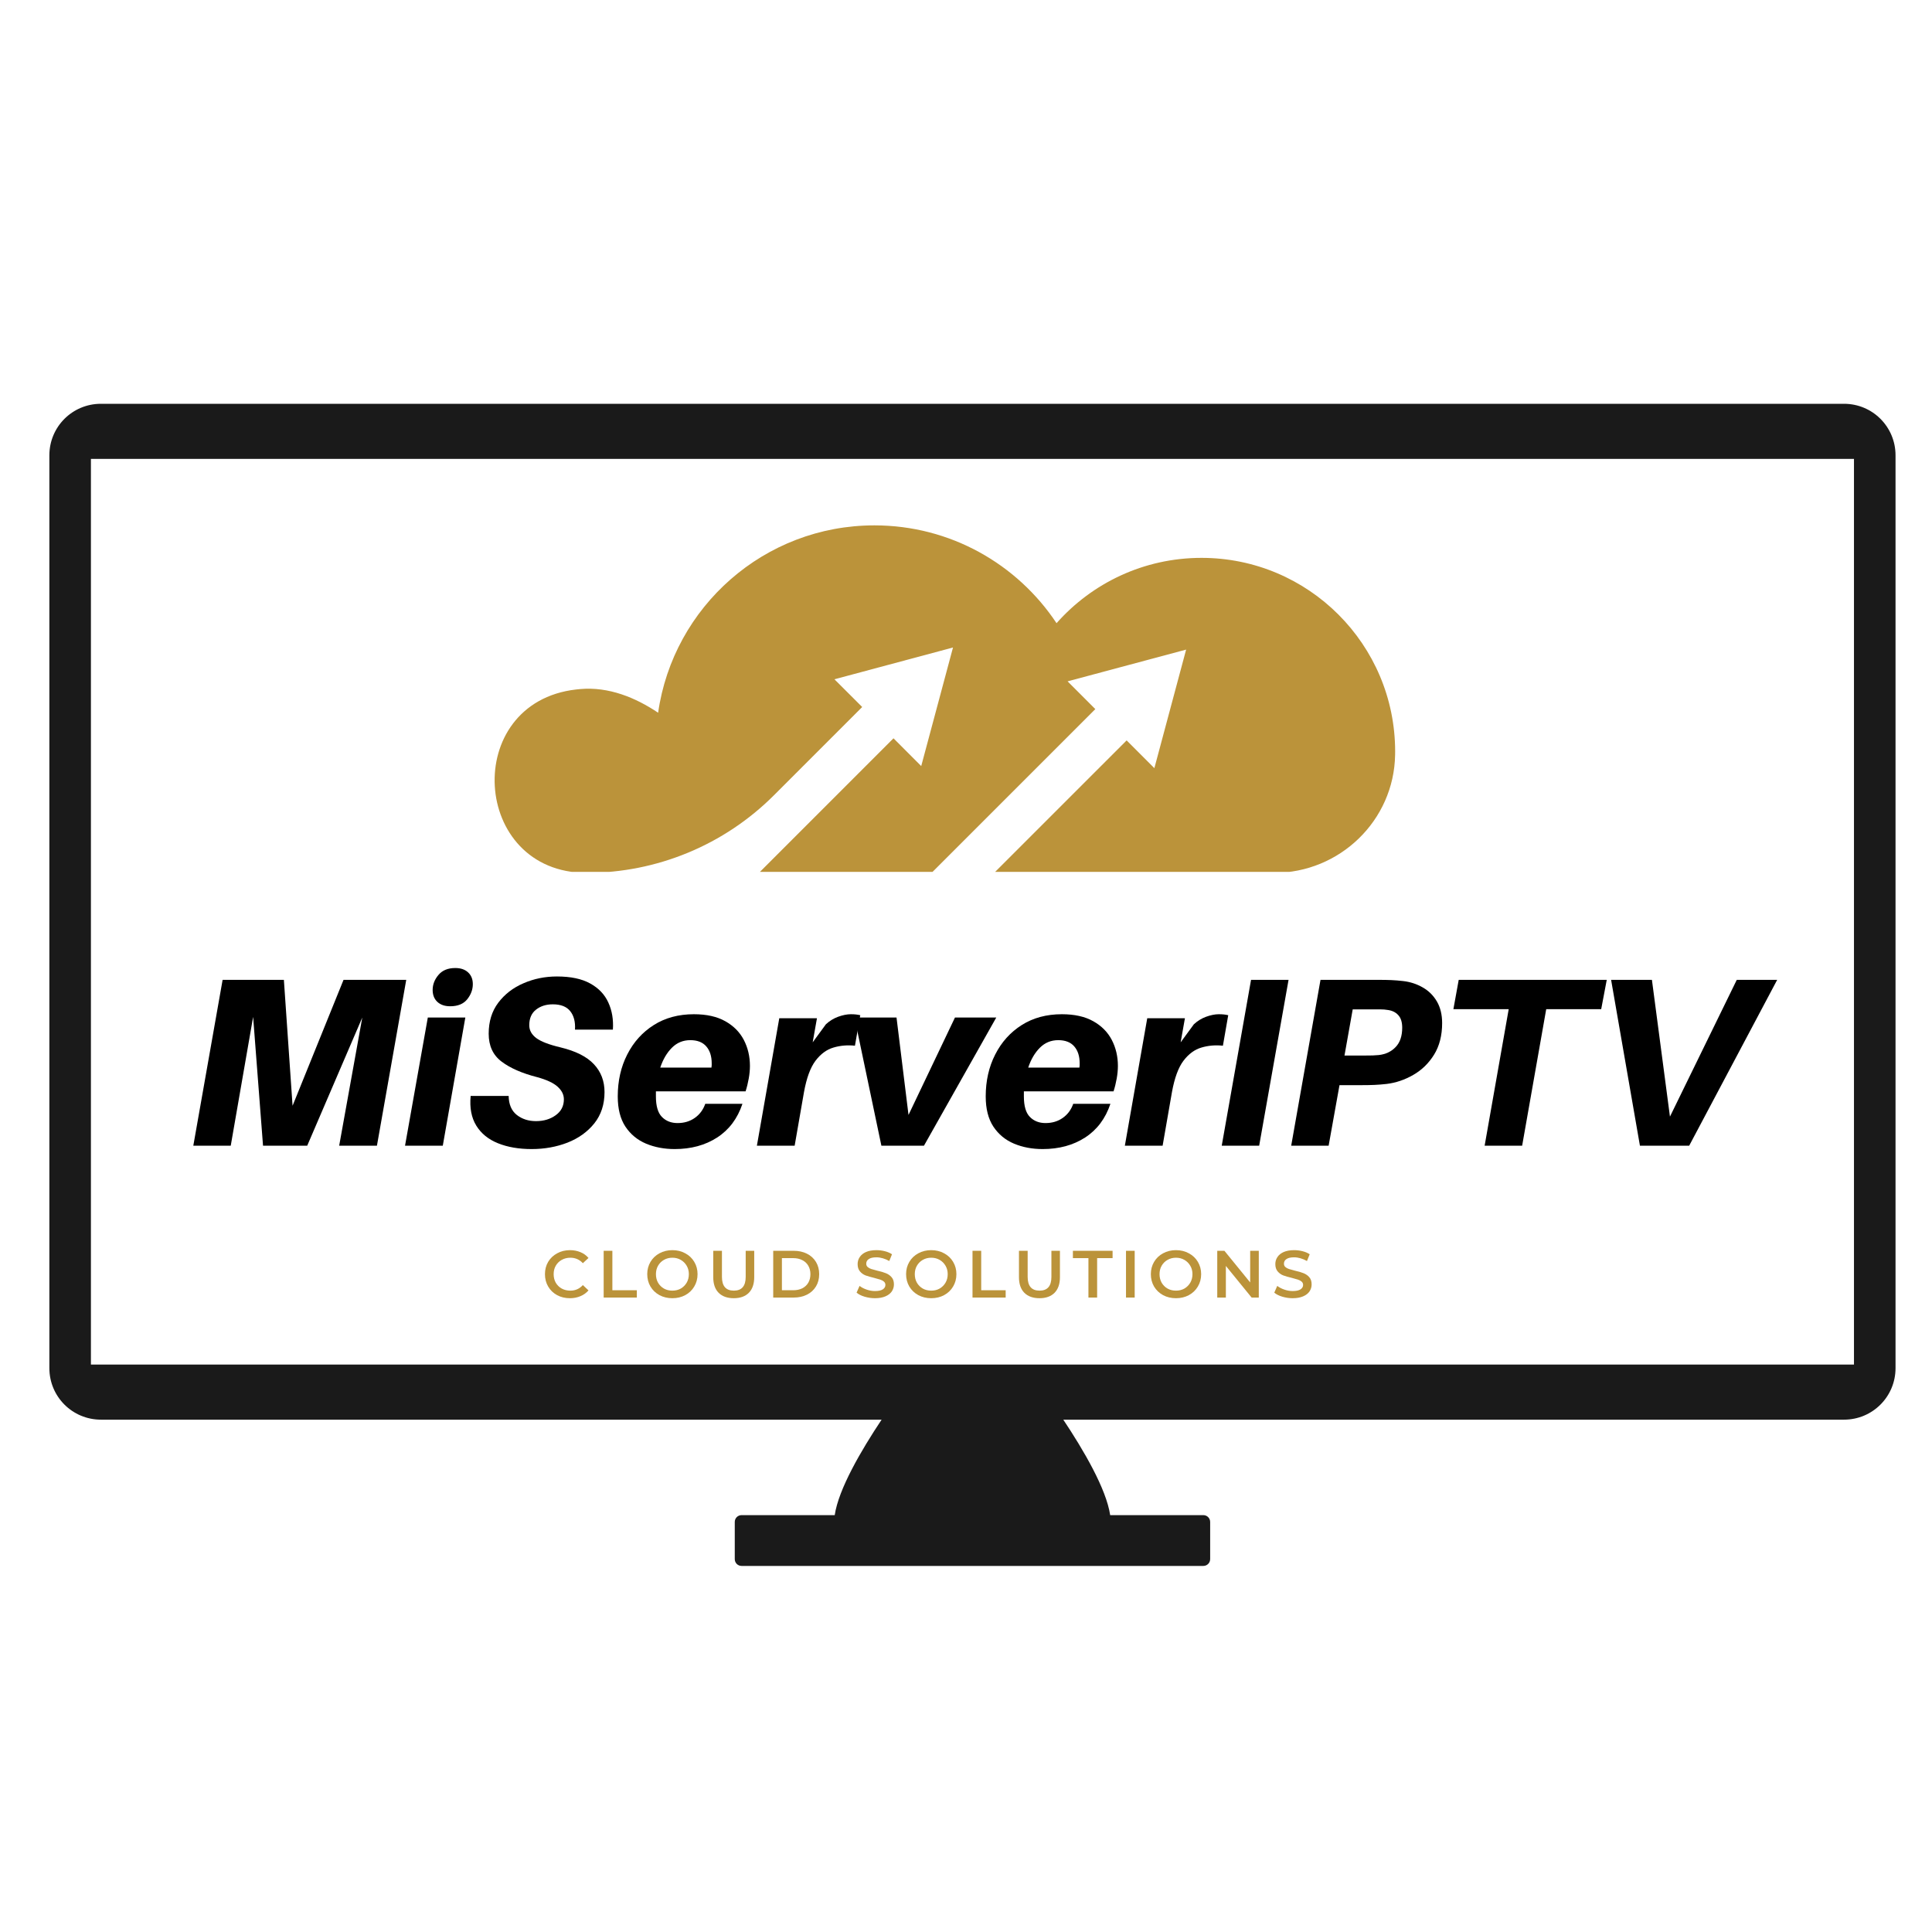
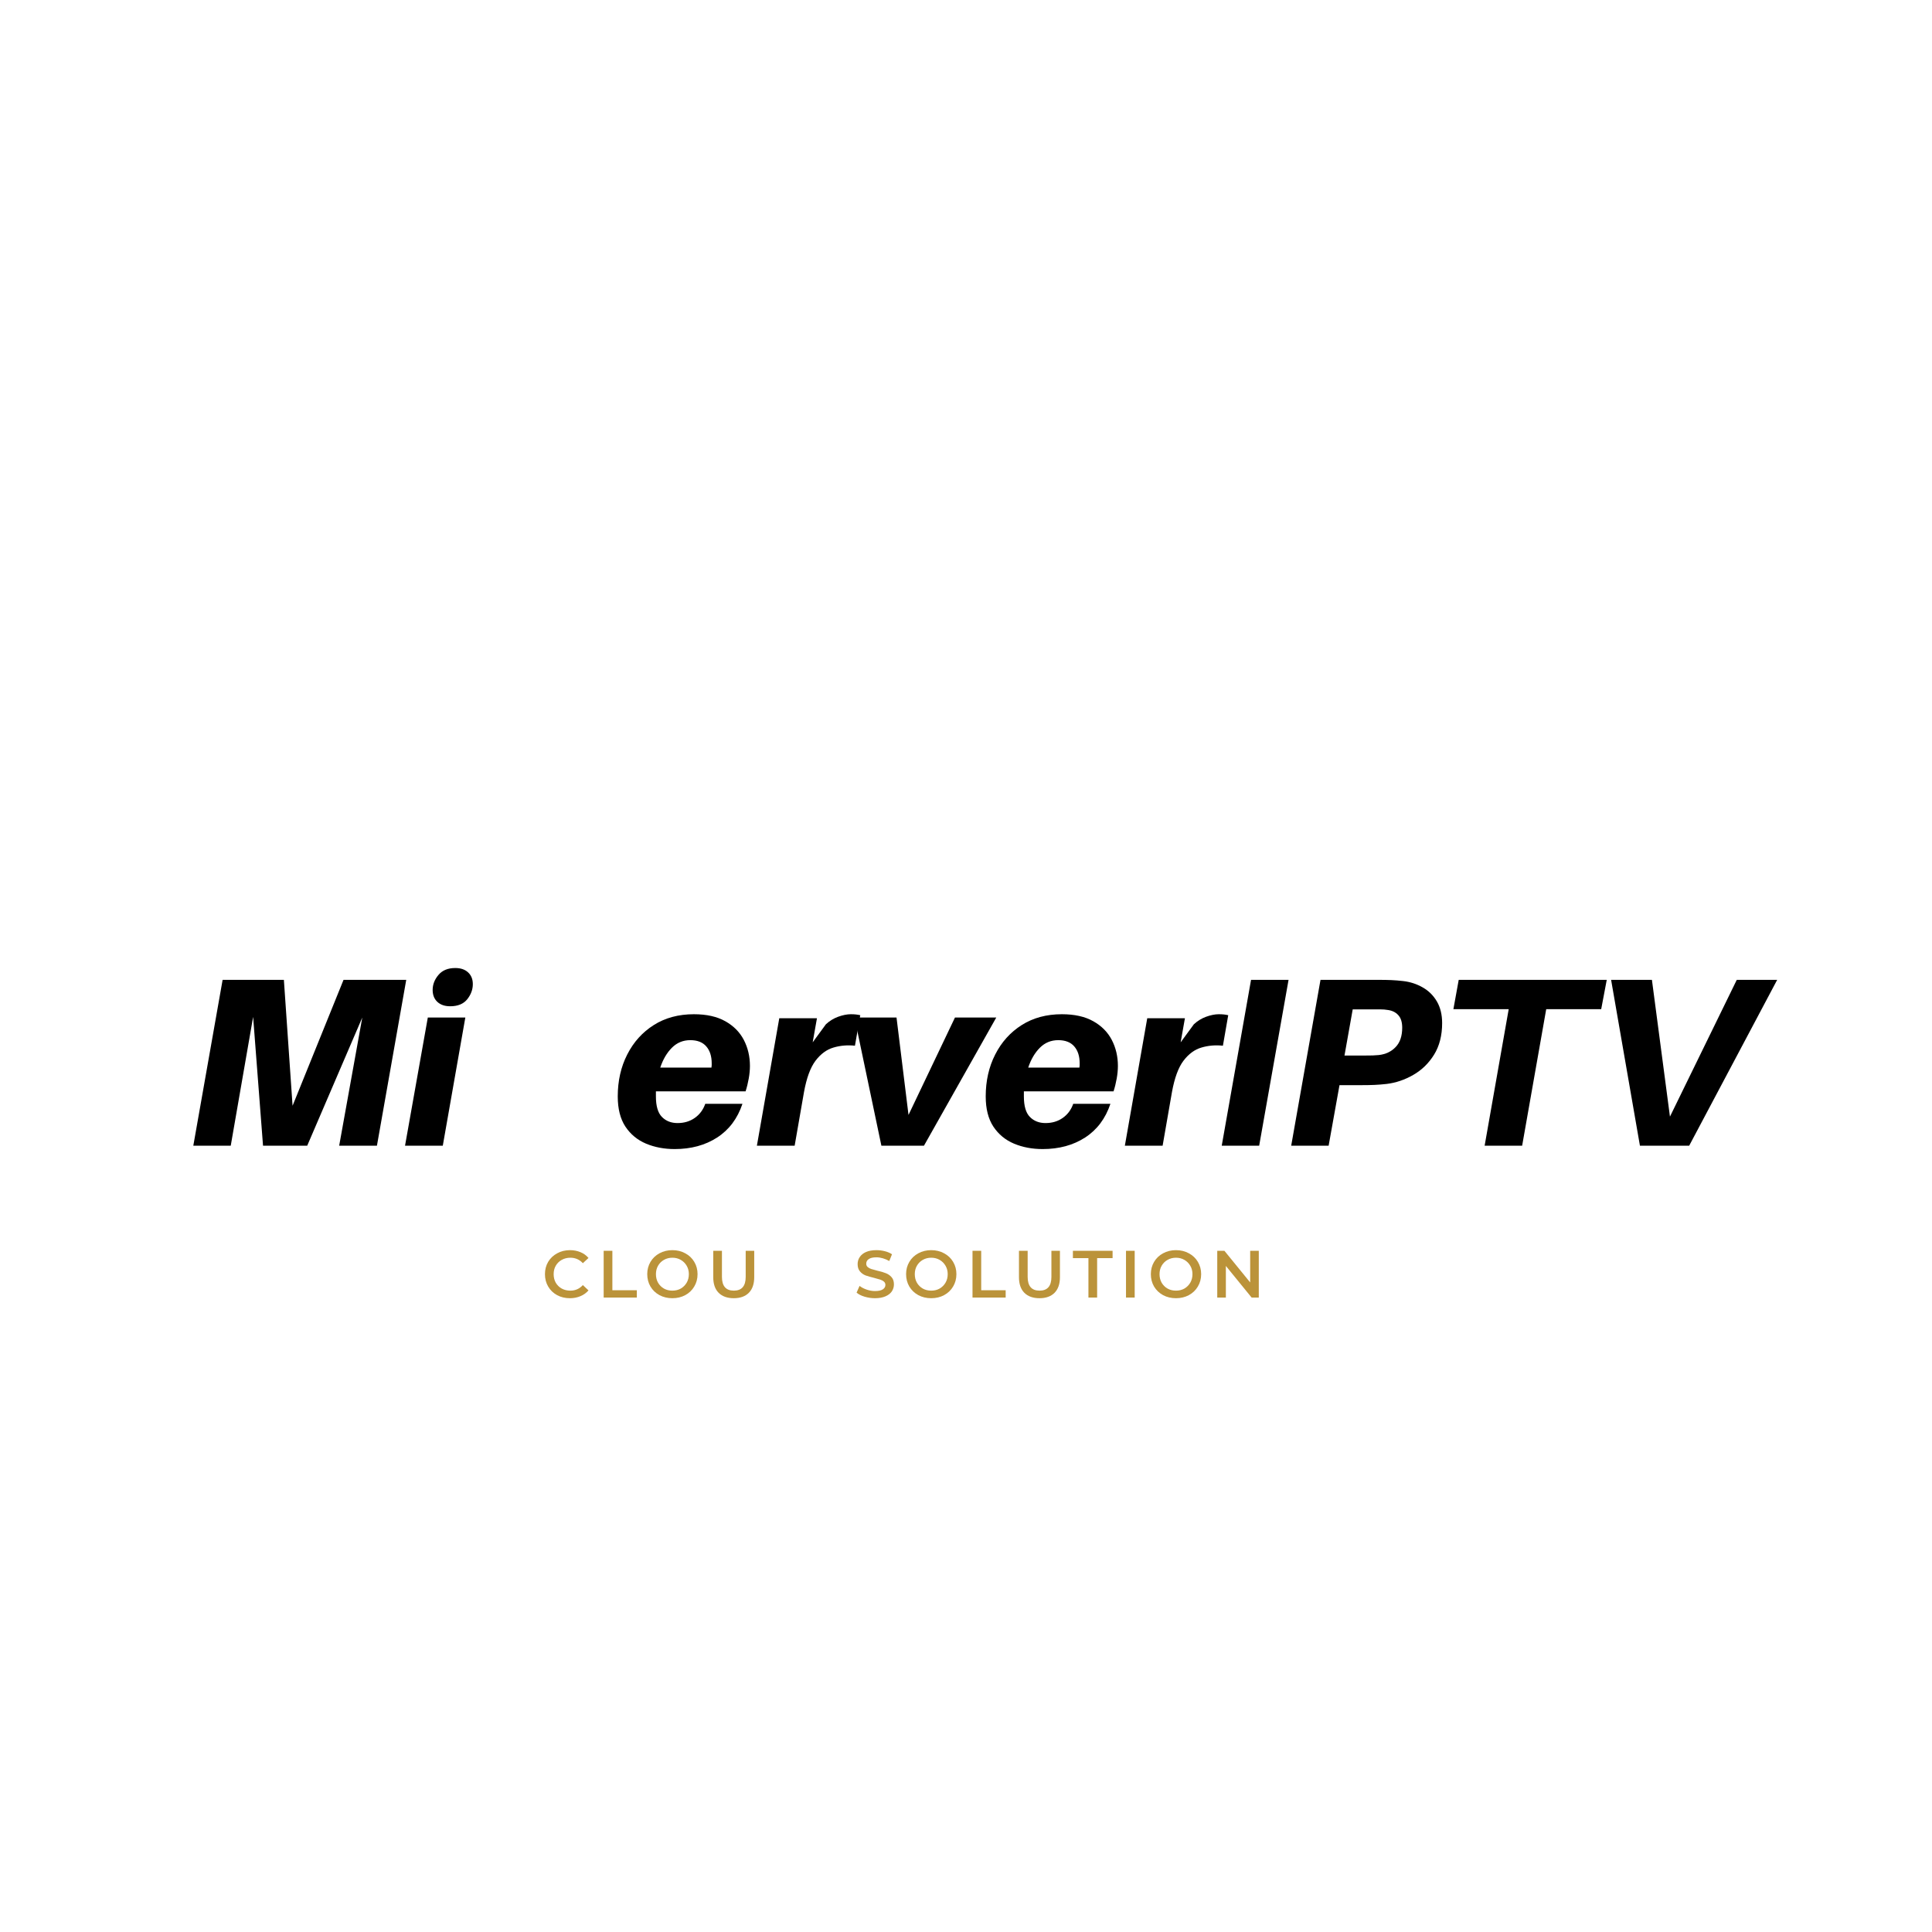
<svg xmlns="http://www.w3.org/2000/svg" version="1.0" preserveAspectRatio="xMidYMid meet" height="500" viewBox="0 0 375 375" zoomAndPan="magnify" width="500">
  <defs>
    <g />
    <clipPath id="bb932a0ad5">
      <path clip-rule="nonzero" d="M 96 101.973 L 271 101.973 L 271 169.23 L 96 169.23 Z M 96 101.973" />
    </clipPath>
    <clipPath id="6ba77e8e27">
      <path clip-rule="nonzero" d="M 9.531 78.379 L 367.973 78.379 L 367.973 303.945 L 9.531 303.945 Z M 9.531 78.379" />
    </clipPath>
  </defs>
  <g clip-path="url(#bb932a0ad5)">
-     <path fill-rule="nonzero" fill-opacity="1" d="M 233.215 108.281 C 222.012 108.281 211.957 113.184 205.074 120.961 C 197.477 109.516 184.48 101.973 169.719 101.973 C 148.348 101.973 130.676 117.781 127.742 138.34 C 123.41 135.434 118.172 133.242 112.586 133.75 C 112.324 133.77 112.07 133.797 111.816 133.828 C 89.484 136.387 91.391 169.422 113.867 169.422 C 127.5 169.422 140.574 164.008 150.211 154.371 L 167.352 137.23 L 161.965 131.848 L 184.977 125.68 L 178.809 148.691 L 173.426 143.305 L 147.309 169.422 L 180.816 169.422 L 212.602 137.637 L 207.219 132.25 L 230.227 126.086 L 224.062 149.098 L 218.68 143.711 L 192.965 169.422 L 247.293 169.422 C 260.035 169.422 270.57 159.273 270.789 146.531 C 270.797 146.309 270.797 146.086 270.797 145.863 C 270.797 125.105 253.973 108.281 233.215 108.281" fill="#bb933a" />
-   </g>
+     </g>
  <g clip-path="url(#6ba77e8e27)">
-     <path fill-rule="nonzero" fill-opacity="1" d="M 19.586 78.375 C 14.047 78.375 9.582 82.84 9.582 88.383 L 9.582 265.547 C 9.582 271.09 14.047 275.555 19.586 275.555 L 171.121 275.555 C 167.188 281.457 162.766 289.004 162.02 294.086 L 143.938 294.086 C 143.207 294.086 142.617 294.676 142.617 295.41 L 142.617 302.621 C 142.617 303.355 143.207 303.945 143.938 303.945 L 233.566 303.945 C 234.301 303.945 234.891 303.355 234.891 302.621 L 234.891 295.41 C 234.891 294.676 234.301 294.086 233.566 294.086 L 215.484 294.086 C 214.738 289.004 210.32 281.457 206.383 275.555 L 357.918 275.555 C 363.461 275.555 367.922 271.09 367.922 265.547 L 367.922 88.383 C 367.922 82.84 363.461 78.375 357.918 78.375 Z M 17.648 89.07 L 359.855 89.07 L 359.855 264.859 L 17.648 264.859 Z M 17.648 89.07" fill="#1a1a1a" />
-   </g>
+     </g>
  <g fill-opacity="1" fill="#bb933a">
    <g transform="translate(105.197, 251.857)">
      <g>
        <path d="M 5.422 0.125 C 4.504 0.125 3.676 -0.07 2.938 -0.469 C 2.195 -0.875 1.617 -1.43 1.203 -2.141 C 0.785 -2.848 0.578 -3.648 0.578 -4.547 C 0.578 -5.43 0.785 -6.227 1.203 -6.938 C 1.629 -7.645 2.211 -8.195 2.953 -8.594 C 3.691 -9 4.52 -9.203 5.438 -9.203 C 6.176 -9.203 6.852 -9.07 7.469 -8.812 C 8.082 -8.562 8.602 -8.188 9.031 -7.688 L 7.938 -6.672 C 7.281 -7.379 6.473 -7.734 5.516 -7.734 C 4.891 -7.734 4.328 -7.594 3.828 -7.312 C 3.336 -7.039 2.953 -6.66 2.672 -6.172 C 2.398 -5.691 2.266 -5.148 2.266 -4.547 C 2.266 -3.93 2.398 -3.379 2.672 -2.891 C 2.953 -2.41 3.336 -2.031 3.828 -1.75 C 4.328 -1.477 4.891 -1.344 5.516 -1.344 C 6.473 -1.344 7.281 -1.703 7.938 -2.422 L 9.031 -1.391 C 8.602 -0.898 8.078 -0.523 7.453 -0.266 C 6.836 -0.004 6.16 0.125 5.422 0.125 Z M 5.422 0.125" />
      </g>
    </g>
  </g>
  <g fill-opacity="1" fill="#bb933a">
    <g transform="translate(115.954, 251.857)">
      <g>
        <path d="M 1.219 -9.078 L 2.906 -9.078 L 2.906 -1.422 L 7.656 -1.422 L 7.656 0 L 1.219 0 Z M 1.219 -9.078" />
      </g>
    </g>
  </g>
  <g fill-opacity="1" fill="#bb933a">
    <g transform="translate(125.051, 251.857)">
      <g>
        <path d="M 5.453 0.125 C 4.535 0.125 3.703 -0.07 2.953 -0.469 C 2.211 -0.875 1.629 -1.43 1.203 -2.141 C 0.785 -2.859 0.578 -3.66 0.578 -4.547 C 0.578 -5.422 0.785 -6.211 1.203 -6.922 C 1.629 -7.641 2.211 -8.195 2.953 -8.594 C 3.703 -9 4.535 -9.203 5.453 -9.203 C 6.379 -9.203 7.211 -9 7.953 -8.594 C 8.703 -8.195 9.285 -7.645 9.703 -6.938 C 10.129 -6.227 10.344 -5.43 10.344 -4.547 C 10.344 -3.648 10.129 -2.848 9.703 -2.141 C 9.285 -1.43 8.703 -0.875 7.953 -0.469 C 7.211 -0.07 6.379 0.125 5.453 0.125 Z M 5.453 -1.344 C 6.066 -1.344 6.613 -1.477 7.094 -1.75 C 7.57 -2.031 7.953 -2.41 8.234 -2.891 C 8.516 -3.379 8.656 -3.93 8.656 -4.547 C 8.656 -5.148 8.516 -5.691 8.234 -6.172 C 7.953 -6.66 7.57 -7.039 7.094 -7.312 C 6.613 -7.594 6.066 -7.734 5.453 -7.734 C 4.848 -7.734 4.301 -7.594 3.812 -7.312 C 3.332 -7.039 2.953 -6.66 2.672 -6.172 C 2.398 -5.691 2.266 -5.148 2.266 -4.547 C 2.266 -3.93 2.398 -3.379 2.672 -2.891 C 2.953 -2.41 3.332 -2.031 3.812 -1.75 C 4.301 -1.477 4.848 -1.344 5.453 -1.344 Z M 5.453 -1.344" />
      </g>
    </g>
  </g>
  <g fill-opacity="1" fill="#bb933a">
    <g transform="translate(137.3, 251.857)">
      <g>
        <path d="M 5.125 0.125 C 3.875 0.125 2.895 -0.223 2.188 -0.922 C 1.488 -1.629 1.141 -2.641 1.141 -3.953 L 1.141 -9.078 L 2.828 -9.078 L 2.828 -4.016 C 2.828 -2.234 3.598 -1.344 5.141 -1.344 C 6.672 -1.344 7.438 -2.234 7.438 -4.016 L 7.438 -9.078 L 9.094 -9.078 L 9.094 -3.953 C 9.094 -2.641 8.742 -1.629 8.047 -0.922 C 7.348 -0.223 6.375 0.125 5.125 0.125 Z M 5.125 0.125" />
      </g>
    </g>
  </g>
  <g fill-opacity="1" fill="#bb933a">
    <g transform="translate(148.862, 251.857)">
      <g>
-         <path d="M 1.219 -9.078 L 5.188 -9.078 C 6.156 -9.078 7.016 -8.891 7.766 -8.516 C 8.516 -8.141 9.098 -7.609 9.516 -6.922 C 9.93 -6.234 10.141 -5.441 10.141 -4.547 C 10.141 -3.641 9.93 -2.844 9.516 -2.156 C 9.098 -1.469 8.516 -0.938 7.766 -0.562 C 7.016 -0.188 6.156 0 5.188 0 L 1.219 0 Z M 5.109 -1.422 C 5.773 -1.422 6.359 -1.547 6.859 -1.797 C 7.367 -2.055 7.758 -2.422 8.031 -2.891 C 8.301 -3.367 8.438 -3.922 8.438 -4.547 C 8.438 -5.16 8.301 -5.703 8.031 -6.172 C 7.758 -6.648 7.367 -7.016 6.859 -7.266 C 6.359 -7.523 5.773 -7.656 5.109 -7.656 L 2.906 -7.656 L 2.906 -1.422 Z M 5.109 -1.422" />
-       </g>
+         </g>
    </g>
  </g>
  <g fill-opacity="1" fill="#bb933a">
    <g transform="translate(160.904, 251.857)">
      <g />
    </g>
  </g>
  <g fill-opacity="1" fill="#bb933a">
    <g transform="translate(165.809, 251.857)">
      <g>
        <path d="M 4.031 0.125 C 3.332 0.125 2.656 0.023 2 -0.172 C 1.352 -0.367 0.836 -0.629 0.453 -0.953 L 1.031 -2.266 C 1.406 -1.973 1.863 -1.734 2.406 -1.547 C 2.945 -1.359 3.488 -1.266 4.031 -1.266 C 4.707 -1.266 5.211 -1.375 5.547 -1.594 C 5.879 -1.812 6.047 -2.098 6.047 -2.453 C 6.047 -2.711 5.953 -2.926 5.766 -3.094 C 5.578 -3.258 5.336 -3.391 5.047 -3.484 C 4.766 -3.578 4.379 -3.688 3.891 -3.812 C 3.203 -3.977 2.641 -4.141 2.203 -4.297 C 1.773 -4.461 1.41 -4.723 1.109 -5.078 C 0.805 -5.43 0.656 -5.906 0.656 -6.5 C 0.656 -7 0.789 -7.453 1.062 -7.859 C 1.332 -8.273 1.738 -8.602 2.281 -8.844 C 2.832 -9.082 3.508 -9.203 4.312 -9.203 C 4.863 -9.203 5.406 -9.133 5.938 -9 C 6.477 -8.863 6.941 -8.664 7.328 -8.406 L 6.797 -7.094 C 6.398 -7.32 5.984 -7.5 5.547 -7.625 C 5.117 -7.75 4.703 -7.812 4.297 -7.812 C 3.629 -7.812 3.133 -7.695 2.812 -7.469 C 2.488 -7.25 2.328 -6.953 2.328 -6.578 C 2.328 -6.316 2.414 -6.102 2.594 -5.938 C 2.781 -5.77 3.016 -5.641 3.297 -5.547 C 3.586 -5.453 3.977 -5.344 4.469 -5.219 C 5.145 -5.07 5.695 -4.91 6.125 -4.734 C 6.562 -4.566 6.93 -4.312 7.234 -3.969 C 7.547 -3.625 7.703 -3.156 7.703 -2.562 C 7.703 -2.062 7.566 -1.609 7.297 -1.203 C 7.023 -0.797 6.609 -0.473 6.047 -0.234 C 5.492 0.004 4.82 0.125 4.031 0.125 Z M 4.031 0.125" />
      </g>
    </g>
  </g>
  <g fill-opacity="1" fill="#bb933a">
    <g transform="translate(175.294, 251.857)">
      <g>
        <path d="M 5.453 0.125 C 4.535 0.125 3.703 -0.07 2.953 -0.469 C 2.211 -0.875 1.629 -1.43 1.203 -2.141 C 0.785 -2.859 0.578 -3.66 0.578 -4.547 C 0.578 -5.422 0.785 -6.211 1.203 -6.922 C 1.629 -7.641 2.211 -8.195 2.953 -8.594 C 3.703 -9 4.535 -9.203 5.453 -9.203 C 6.379 -9.203 7.211 -9 7.953 -8.594 C 8.703 -8.195 9.285 -7.645 9.703 -6.938 C 10.129 -6.227 10.344 -5.43 10.344 -4.547 C 10.344 -3.648 10.129 -2.848 9.703 -2.141 C 9.285 -1.43 8.703 -0.875 7.953 -0.469 C 7.211 -0.07 6.379 0.125 5.453 0.125 Z M 5.453 -1.344 C 6.066 -1.344 6.613 -1.477 7.094 -1.75 C 7.57 -2.031 7.953 -2.41 8.234 -2.891 C 8.516 -3.379 8.656 -3.93 8.656 -4.547 C 8.656 -5.148 8.516 -5.691 8.234 -6.172 C 7.953 -6.66 7.57 -7.039 7.094 -7.312 C 6.613 -7.594 6.066 -7.734 5.453 -7.734 C 4.848 -7.734 4.301 -7.594 3.812 -7.312 C 3.332 -7.039 2.953 -6.66 2.672 -6.172 C 2.398 -5.691 2.266 -5.148 2.266 -4.547 C 2.266 -3.93 2.398 -3.379 2.672 -2.891 C 2.953 -2.41 3.332 -2.031 3.812 -1.75 C 4.301 -1.477 4.848 -1.344 5.453 -1.344 Z M 5.453 -1.344" />
      </g>
    </g>
  </g>
  <g fill-opacity="1" fill="#bb933a">
    <g transform="translate(187.544, 251.857)">
      <g>
        <path d="M 1.219 -9.078 L 2.906 -9.078 L 2.906 -1.422 L 7.656 -1.422 L 7.656 0 L 1.219 0 Z M 1.219 -9.078" />
      </g>
    </g>
  </g>
  <g fill-opacity="1" fill="#bb933a">
    <g transform="translate(196.64, 251.857)">
      <g>
        <path d="M 5.125 0.125 C 3.875 0.125 2.895 -0.223 2.188 -0.922 C 1.488 -1.629 1.141 -2.641 1.141 -3.953 L 1.141 -9.078 L 2.828 -9.078 L 2.828 -4.016 C 2.828 -2.234 3.598 -1.344 5.141 -1.344 C 6.672 -1.344 7.438 -2.234 7.438 -4.016 L 7.438 -9.078 L 9.094 -9.078 L 9.094 -3.953 C 9.094 -2.641 8.742 -1.629 8.047 -0.922 C 7.348 -0.223 6.375 0.125 5.125 0.125 Z M 5.125 0.125" />
      </g>
    </g>
  </g>
  <g fill-opacity="1" fill="#bb933a">
    <g transform="translate(208.202, 251.857)">
      <g>
        <path d="M 3.062 -7.656 L 0.047 -7.656 L 0.047 -9.078 L 7.75 -9.078 L 7.75 -7.656 L 4.75 -7.656 L 4.75 0 L 3.062 0 Z M 3.062 -7.656" />
      </g>
    </g>
  </g>
  <g fill-opacity="1" fill="#bb933a">
    <g transform="translate(217.337, 251.857)">
      <g>
        <path d="M 1.219 -9.078 L 2.906 -9.078 L 2.906 0 L 1.219 0 Z M 1.219 -9.078" />
      </g>
    </g>
  </g>
  <g fill-opacity="1" fill="#bb933a">
    <g transform="translate(222.8, 251.857)">
      <g>
        <path d="M 5.453 0.125 C 4.535 0.125 3.703 -0.07 2.953 -0.469 C 2.211 -0.875 1.629 -1.43 1.203 -2.141 C 0.785 -2.859 0.578 -3.66 0.578 -4.547 C 0.578 -5.422 0.785 -6.211 1.203 -6.922 C 1.629 -7.641 2.211 -8.195 2.953 -8.594 C 3.703 -9 4.535 -9.203 5.453 -9.203 C 6.379 -9.203 7.211 -9 7.953 -8.594 C 8.703 -8.195 9.285 -7.645 9.703 -6.938 C 10.129 -6.227 10.344 -5.43 10.344 -4.547 C 10.344 -3.648 10.129 -2.848 9.703 -2.141 C 9.285 -1.43 8.703 -0.875 7.953 -0.469 C 7.211 -0.07 6.379 0.125 5.453 0.125 Z M 5.453 -1.344 C 6.066 -1.344 6.613 -1.477 7.094 -1.75 C 7.57 -2.031 7.953 -2.41 8.234 -2.891 C 8.516 -3.379 8.656 -3.93 8.656 -4.547 C 8.656 -5.148 8.516 -5.691 8.234 -6.172 C 7.953 -6.66 7.57 -7.039 7.094 -7.312 C 6.613 -7.594 6.066 -7.734 5.453 -7.734 C 4.848 -7.734 4.301 -7.594 3.812 -7.312 C 3.332 -7.039 2.953 -6.66 2.672 -6.172 C 2.398 -5.691 2.266 -5.148 2.266 -4.547 C 2.266 -3.93 2.398 -3.379 2.672 -2.891 C 2.953 -2.41 3.332 -2.031 3.812 -1.75 C 4.301 -1.477 4.848 -1.344 5.453 -1.344 Z M 5.453 -1.344" />
      </g>
    </g>
  </g>
  <g fill-opacity="1" fill="#bb933a">
    <g transform="translate(235.049, 251.857)">
      <g>
        <path d="M 9.281 -9.078 L 9.281 0 L 7.891 0 L 2.891 -6.141 L 2.891 0 L 1.219 0 L 1.219 -9.078 L 2.609 -9.078 L 7.609 -2.938 L 7.609 -9.078 Z M 9.281 -9.078" />
      </g>
    </g>
  </g>
  <g fill-opacity="1" fill="#bb933a">
    <g transform="translate(246.884, 251.857)">
      <g>
-         <path d="M 4.031 0.125 C 3.332 0.125 2.656 0.023 2 -0.172 C 1.352 -0.367 0.836 -0.629 0.453 -0.953 L 1.031 -2.266 C 1.406 -1.973 1.863 -1.734 2.406 -1.547 C 2.945 -1.359 3.488 -1.266 4.031 -1.266 C 4.707 -1.266 5.211 -1.375 5.547 -1.594 C 5.879 -1.812 6.047 -2.098 6.047 -2.453 C 6.047 -2.711 5.953 -2.926 5.766 -3.094 C 5.578 -3.258 5.336 -3.391 5.047 -3.484 C 4.766 -3.578 4.379 -3.688 3.891 -3.812 C 3.203 -3.977 2.641 -4.141 2.203 -4.297 C 1.773 -4.461 1.41 -4.723 1.109 -5.078 C 0.805 -5.43 0.656 -5.906 0.656 -6.5 C 0.656 -7 0.789 -7.453 1.062 -7.859 C 1.332 -8.273 1.738 -8.602 2.281 -8.844 C 2.832 -9.082 3.508 -9.203 4.312 -9.203 C 4.863 -9.203 5.406 -9.133 5.938 -9 C 6.477 -8.863 6.941 -8.664 7.328 -8.406 L 6.797 -7.094 C 6.398 -7.32 5.984 -7.5 5.547 -7.625 C 5.117 -7.75 4.703 -7.812 4.297 -7.812 C 3.629 -7.812 3.133 -7.695 2.812 -7.469 C 2.488 -7.25 2.328 -6.953 2.328 -6.578 C 2.328 -6.316 2.414 -6.102 2.594 -5.938 C 2.781 -5.77 3.016 -5.641 3.297 -5.547 C 3.586 -5.453 3.977 -5.344 4.469 -5.219 C 5.145 -5.07 5.695 -4.91 6.125 -4.734 C 6.562 -4.566 6.93 -4.312 7.234 -3.969 C 7.547 -3.625 7.703 -3.156 7.703 -2.562 C 7.703 -2.062 7.566 -1.609 7.297 -1.203 C 7.023 -0.797 6.609 -0.473 6.047 -0.234 C 5.492 0.004 4.82 0.125 4.031 0.125 Z M 4.031 0.125" />
-       </g>
+         </g>
    </g>
  </g>
  <g fill-opacity="1" fill="#000000">
    <g transform="translate(36.163, 222.377)">
      <g>
        <path d="M 42.688 -32.188 L 37 0 L 29.672 0 L 34.156 -24.875 L 23.469 0 L 14.891 0 L 12.969 -25 L 8.625 0 L 1.359 0 L 7.047 -32.188 L 18.938 -32.188 L 20.625 -7.75 L 30.516 -32.188 Z M 42.688 -32.188" />
      </g>
    </g>
  </g>
  <g fill-opacity="1" fill="#000000">
    <g transform="translate(78.008, 222.377)">
      <g>
        <path d="M 10.359 -34.484 C 11.41 -34.484 12.238 -34.203 12.844 -33.641 C 13.457 -33.078 13.766 -32.316 13.766 -31.359 C 13.766 -30.297 13.398 -29.312 12.672 -28.406 C 11.941 -27.508 10.844 -27.062 9.375 -27.062 C 8.32 -27.062 7.488 -27.348 6.875 -27.922 C 6.27 -28.492 5.969 -29.266 5.969 -30.234 C 5.969 -31.285 6.344 -32.254 7.094 -33.141 C 7.844 -34.035 8.93 -34.484 10.359 -34.484 Z M 7.938 0 L 0.609 0 L 5.031 -24.875 L 12.312 -24.875 Z M 7.938 0" />
      </g>
    </g>
  </g>
  <g fill-opacity="1" fill="#000000">
    <g transform="translate(90.604, 222.377)">
      <g>
-         <path d="M 17.5 -32.844 C 20.176 -32.844 22.328 -32.391 23.953 -31.484 C 25.586 -30.586 26.758 -29.359 27.469 -27.797 C 28.188 -26.242 28.484 -24.488 28.359 -22.531 L 21 -22.531 C 21.094 -24.031 20.785 -25.223 20.078 -26.109 C 19.379 -26.992 18.254 -27.438 16.703 -27.438 C 15.398 -27.438 14.312 -27.094 13.438 -26.406 C 12.562 -25.719 12.125 -24.707 12.125 -23.375 C 12.125 -22.406 12.578 -21.578 13.484 -20.891 C 14.391 -20.211 15.961 -19.609 18.203 -19.078 C 21.148 -18.367 23.305 -17.281 24.672 -15.812 C 26.047 -14.352 26.734 -12.551 26.734 -10.406 C 26.734 -8.008 26.07 -5.984 24.75 -4.328 C 23.426 -2.68 21.691 -1.438 19.547 -0.594 C 17.398 0.238 15.082 0.656 12.594 0.656 C 10.102 0.656 7.926 0.281 6.062 -0.469 C 4.195 -1.219 2.789 -2.359 1.844 -3.891 C 0.895 -5.43 0.531 -7.352 0.75 -9.656 L 8.125 -9.656 C 8.156 -8.008 8.68 -6.781 9.703 -5.969 C 10.734 -5.164 11.977 -4.766 13.438 -4.766 C 14.926 -4.766 16.195 -5.145 17.25 -5.906 C 18.312 -6.664 18.844 -7.695 18.844 -9 C 18.844 -9.906 18.438 -10.723 17.625 -11.453 C 16.82 -12.18 15.504 -12.797 13.672 -13.297 C 10.742 -14.047 8.441 -15.051 6.766 -16.312 C 5.086 -17.57 4.25 -19.379 4.25 -21.734 C 4.25 -24.098 4.867 -26.102 6.109 -27.75 C 7.359 -29.406 8.992 -30.664 11.016 -31.531 C 13.035 -32.406 15.195 -32.844 17.5 -32.844 Z M 17.5 -32.844" />
-       </g>
+         </g>
    </g>
  </g>
  <g fill-opacity="1" fill="#000000">
    <g transform="translate(118.874, 222.377)">
      <g>
        <path d="M 8.438 -10.547 L 8.438 -9.562 C 8.438 -7.695 8.828 -6.367 9.609 -5.578 C 10.391 -4.785 11.398 -4.391 12.641 -4.391 C 13.922 -4.391 15.035 -4.723 15.984 -5.391 C 16.93 -6.055 17.609 -6.969 18.016 -8.125 L 25.234 -8.125 C 24.273 -5.258 22.633 -3.078 20.312 -1.578 C 18 -0.086 15.254 0.656 12.078 0.656 C 10.055 0.656 8.207 0.305 6.531 -0.391 C 4.852 -1.098 3.516 -2.203 2.516 -3.703 C 1.523 -5.211 1.031 -7.164 1.031 -9.562 C 1.031 -12.582 1.645 -15.297 2.875 -17.703 C 4.102 -20.117 5.82 -22.023 8.031 -23.422 C 10.238 -24.816 12.832 -25.516 15.812 -25.516 C 18.27 -25.516 20.301 -25.062 21.906 -24.156 C 23.508 -23.258 24.707 -22.051 25.5 -20.531 C 26.289 -19.008 26.688 -17.328 26.688 -15.484 C 26.688 -14.711 26.609 -13.891 26.453 -13.016 C 26.297 -12.141 26.094 -11.316 25.844 -10.547 Z M 15.109 -20.484 C 13.711 -20.484 12.523 -19.992 11.547 -19.016 C 10.566 -18.035 9.812 -16.75 9.281 -15.156 L 19.219 -15.156 C 19.25 -15.344 19.266 -15.5 19.266 -15.625 C 19.266 -15.75 19.266 -15.875 19.266 -16 C 19.266 -17.375 18.914 -18.461 18.219 -19.266 C 17.52 -20.078 16.484 -20.484 15.109 -20.484 Z M 15.109 -20.484" />
      </g>
    </g>
  </g>
  <g fill-opacity="1" fill="#000000">
    <g transform="translate(146.304, 222.377)">
      <g>
        <path d="M 18.844 -25.516 C 19.219 -25.516 19.547 -25.5 19.828 -25.469 C 20.109 -25.438 20.391 -25.391 20.672 -25.328 L 19.641 -19.406 C 18.18 -19.562 16.789 -19.441 15.469 -19.047 C 14.145 -18.66 12.984 -17.805 11.984 -16.484 C 10.992 -15.172 10.25 -13.145 9.75 -10.406 L 7.938 0 L 0.609 0 L 4.953 -24.734 L 12.266 -24.734 L 11.438 -20.062 L 14 -23.562 C 14.707 -24.219 15.504 -24.707 16.391 -25.031 C 17.285 -25.352 18.102 -25.516 18.844 -25.516 Z M 18.844 -25.516" />
      </g>
    </g>
  </g>
  <g fill-opacity="1" fill="#000000">
    <g transform="translate(164.358, 222.377)">
      <g>
        <path d="M 29.016 -24.875 L 14.984 0 L 6.719 0 L 1.5 -24.875 L 9.656 -24.875 L 11.984 -5.969 L 21 -24.875 Z M 29.016 -24.875" />
      </g>
    </g>
  </g>
  <g fill-opacity="1" fill="#000000">
    <g transform="translate(190.296, 222.377)">
      <g>
        <path d="M 8.438 -10.547 L 8.438 -9.562 C 8.438 -7.695 8.828 -6.367 9.609 -5.578 C 10.391 -4.785 11.398 -4.391 12.641 -4.391 C 13.922 -4.391 15.035 -4.723 15.984 -5.391 C 16.93 -6.055 17.609 -6.969 18.016 -8.125 L 25.234 -8.125 C 24.273 -5.258 22.633 -3.078 20.312 -1.578 C 18 -0.086 15.254 0.656 12.078 0.656 C 10.055 0.656 8.207 0.305 6.531 -0.391 C 4.852 -1.098 3.516 -2.203 2.516 -3.703 C 1.523 -5.211 1.031 -7.164 1.031 -9.562 C 1.031 -12.582 1.645 -15.297 2.875 -17.703 C 4.102 -20.117 5.82 -22.023 8.031 -23.422 C 10.238 -24.816 12.832 -25.516 15.812 -25.516 C 18.27 -25.516 20.301 -25.062 21.906 -24.156 C 23.508 -23.258 24.707 -22.051 25.5 -20.531 C 26.289 -19.008 26.688 -17.328 26.688 -15.484 C 26.688 -14.711 26.609 -13.891 26.453 -13.016 C 26.297 -12.141 26.094 -11.316 25.844 -10.547 Z M 15.109 -20.484 C 13.711 -20.484 12.523 -19.992 11.547 -19.016 C 10.566 -18.035 9.812 -16.75 9.281 -15.156 L 19.219 -15.156 C 19.25 -15.344 19.266 -15.5 19.266 -15.625 C 19.266 -15.75 19.266 -15.875 19.266 -16 C 19.266 -17.375 18.914 -18.461 18.219 -19.266 C 17.52 -20.078 16.484 -20.484 15.109 -20.484 Z M 15.109 -20.484" />
      </g>
    </g>
  </g>
  <g fill-opacity="1" fill="#000000">
    <g transform="translate(217.726, 222.377)">
      <g>
        <path d="M 18.844 -25.516 C 19.219 -25.516 19.547 -25.5 19.828 -25.469 C 20.109 -25.438 20.391 -25.391 20.672 -25.328 L 19.641 -19.406 C 18.18 -19.562 16.789 -19.441 15.469 -19.047 C 14.145 -18.66 12.984 -17.805 11.984 -16.484 C 10.992 -15.172 10.25 -13.145 9.75 -10.406 L 7.938 0 L 0.609 0 L 4.953 -24.734 L 12.266 -24.734 L 11.438 -20.062 L 14 -23.562 C 14.707 -24.219 15.504 -24.707 16.391 -25.031 C 17.285 -25.352 18.102 -25.516 18.844 -25.516 Z M 18.844 -25.516" />
      </g>
    </g>
  </g>
  <g fill-opacity="1" fill="#000000">
    <g transform="translate(235.78, 222.377)">
      <g>
        <path d="M 8.625 0 L 1.359 0 L 7.047 -32.188 L 14.328 -32.188 Z M 8.625 0" />
      </g>
    </g>
  </g>
  <g fill-opacity="1" fill="#000000">
    <g transform="translate(249.262, 222.377)">
      <g>
        <path d="M 23.094 -31.953 C 24.457 -31.797 25.711 -31.391 26.859 -30.734 C 28.016 -30.086 28.938 -29.18 29.625 -28.016 C 30.312 -26.848 30.656 -25.441 30.656 -23.797 C 30.656 -21.398 30.133 -19.359 29.094 -17.672 C 28.051 -15.992 26.703 -14.68 25.047 -13.734 C 23.398 -12.785 21.676 -12.203 19.875 -11.984 C 19.031 -11.891 18.25 -11.828 17.531 -11.797 C 16.82 -11.766 15.984 -11.75 15.016 -11.75 L 10.734 -11.75 L 8.625 0 L 1.359 0 L 7.047 -32.188 L 18.297 -32.188 C 19.254 -32.188 20.086 -32.172 20.797 -32.141 C 21.516 -32.109 22.281 -32.047 23.094 -31.953 Z M 18.375 -17.594 C 19.719 -17.75 20.805 -18.27 21.641 -19.156 C 22.484 -20.039 22.906 -21.289 22.906 -22.906 C 22.906 -24 22.641 -24.82 22.109 -25.375 C 21.586 -25.938 20.875 -26.266 19.969 -26.359 C 19.625 -26.422 19.234 -26.453 18.797 -26.453 C 18.367 -26.453 17.891 -26.453 17.359 -26.453 L 13.297 -26.453 L 11.703 -17.5 L 15.766 -17.5 C 16.297 -17.5 16.77 -17.504 17.188 -17.516 C 17.613 -17.535 18.008 -17.562 18.375 -17.594 Z M 18.375 -17.594" />
      </g>
    </g>
  </g>
  <g fill-opacity="1" fill="#000000">
    <g transform="translate(278.745, 222.377)">
      <g>
        <path d="M 32.047 -26.5 L 21.375 -26.5 L 16.703 0 L 9.422 0 L 14.094 -26.5 L 3.359 -26.5 L 4.391 -32.188 L 33.125 -32.188 Z M 32.047 -26.5" />
      </g>
    </g>
  </g>
  <g fill-opacity="1" fill="#000000">
    <g transform="translate(307.715, 222.377)">
      <g>
        <path d="M 20.156 0 L 10.594 0 L 5 -32.188 L 12.922 -32.188 L 16.422 -5.641 L 29.391 -32.188 L 37.234 -32.188 Z M 20.156 0" />
      </g>
    </g>
  </g>
</svg>